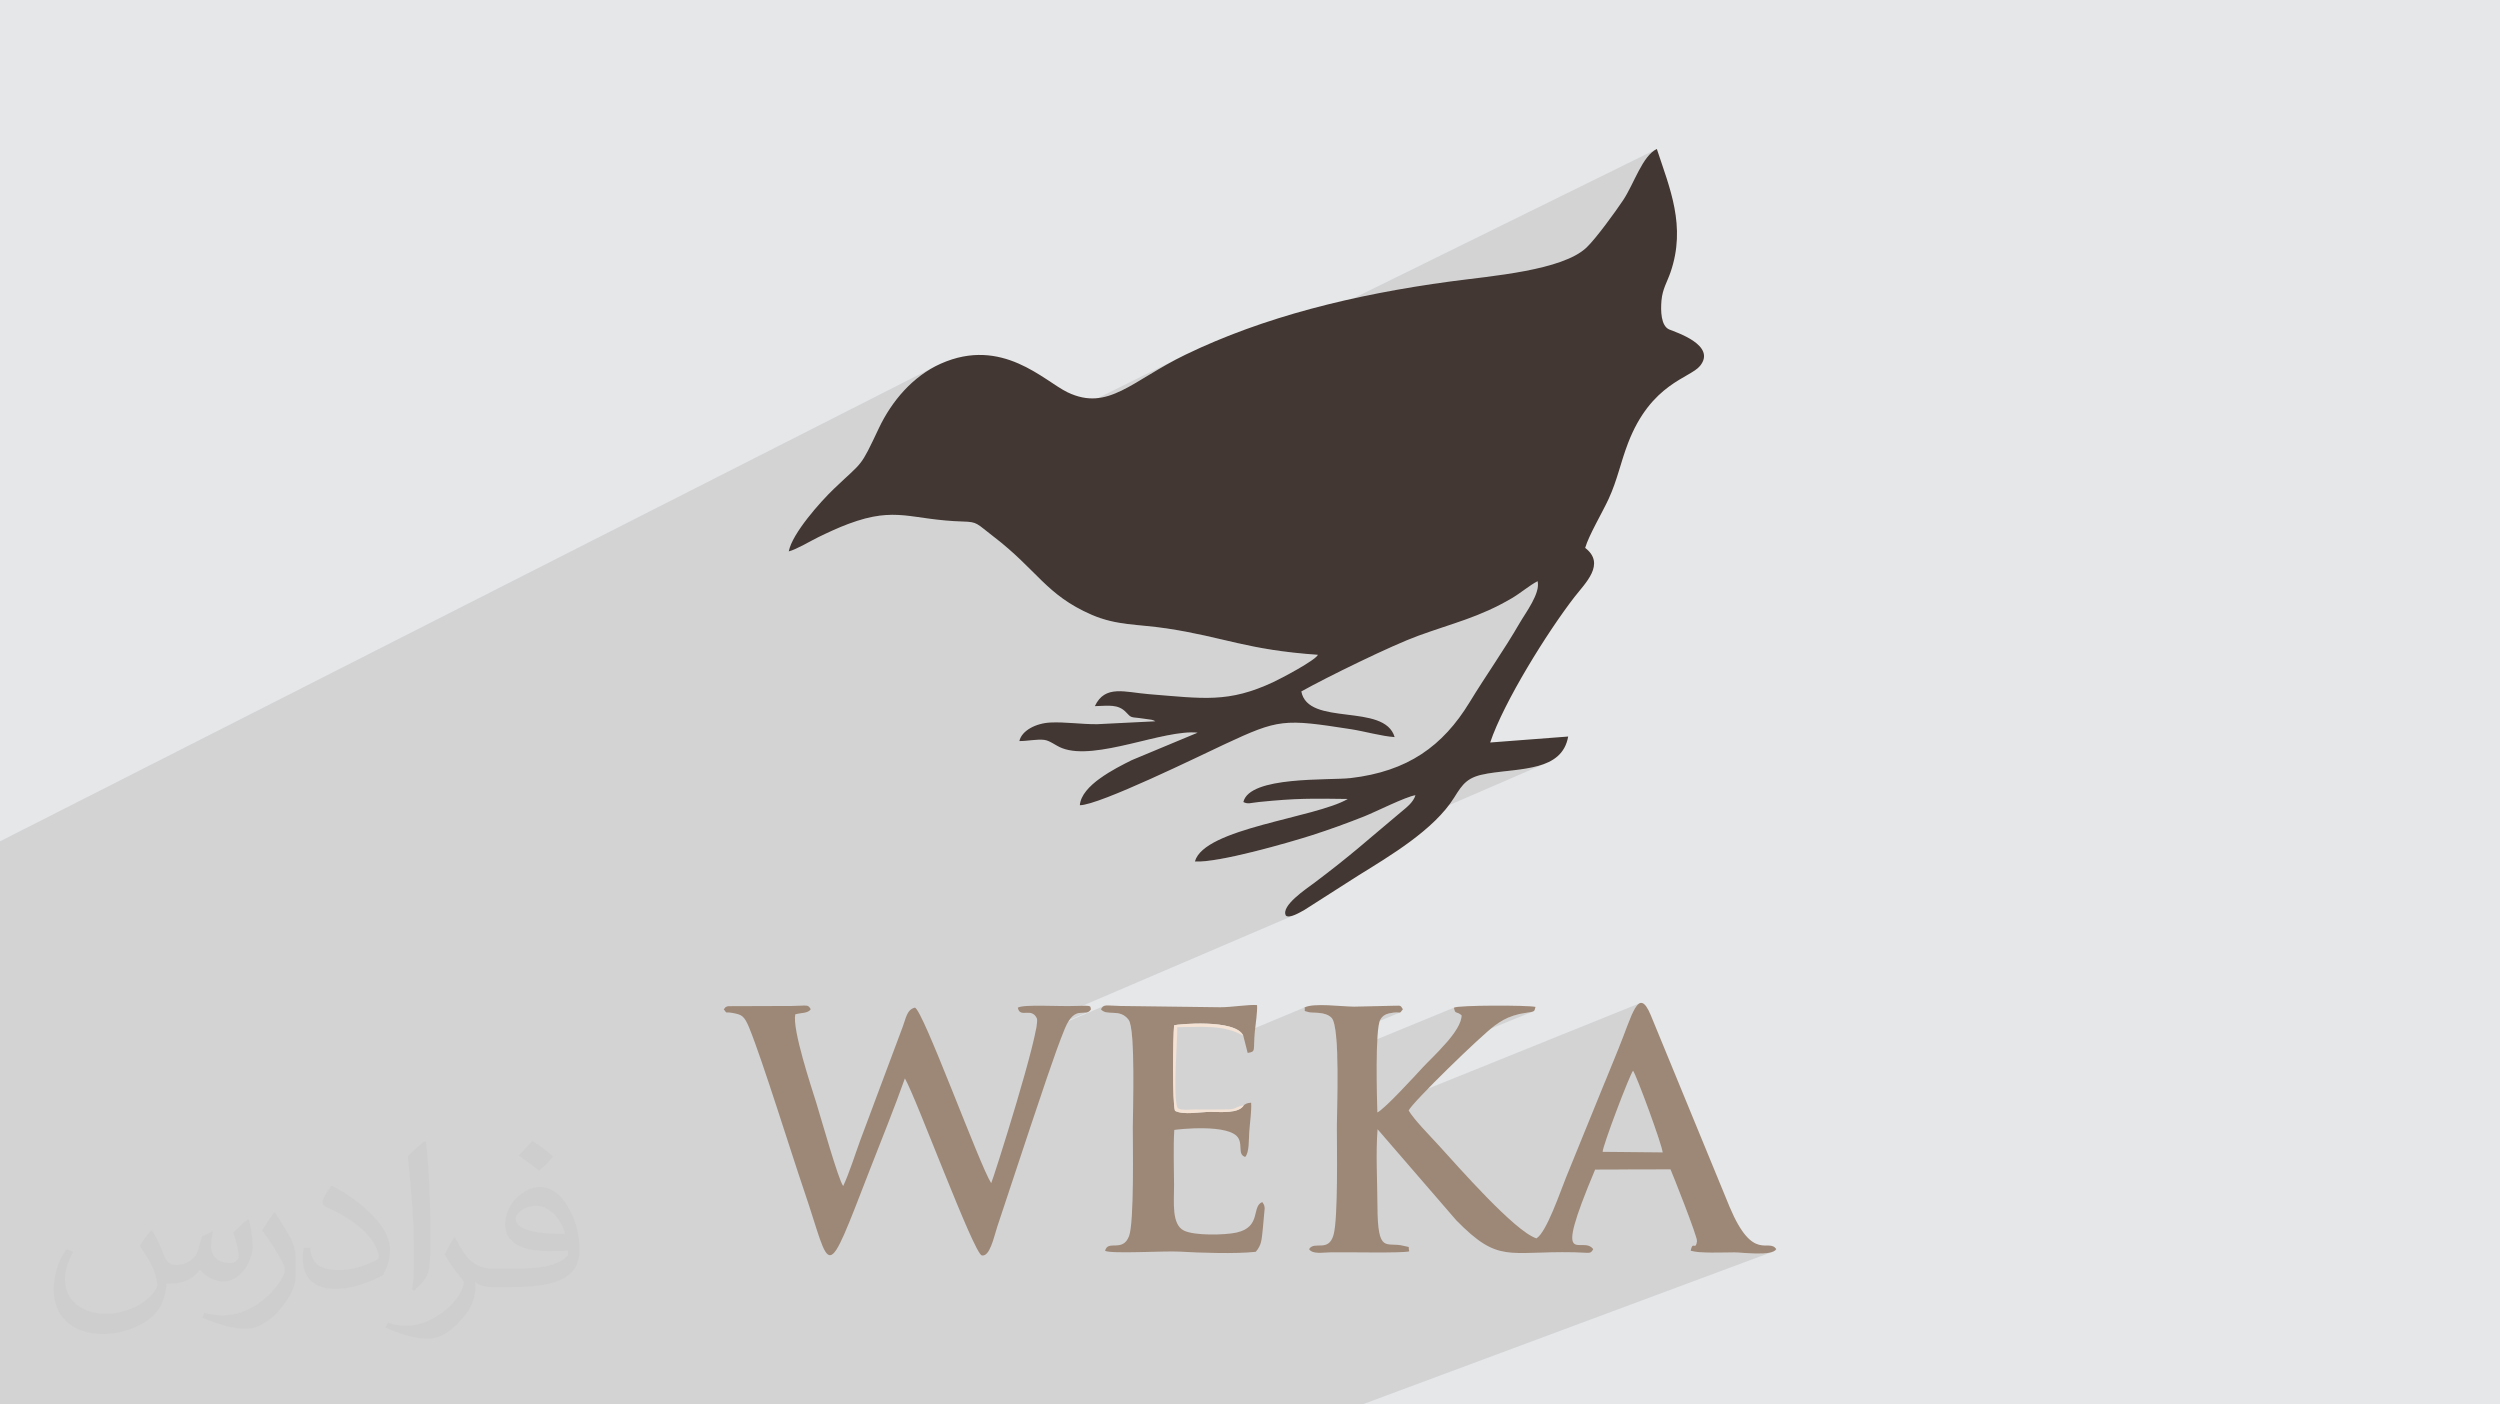
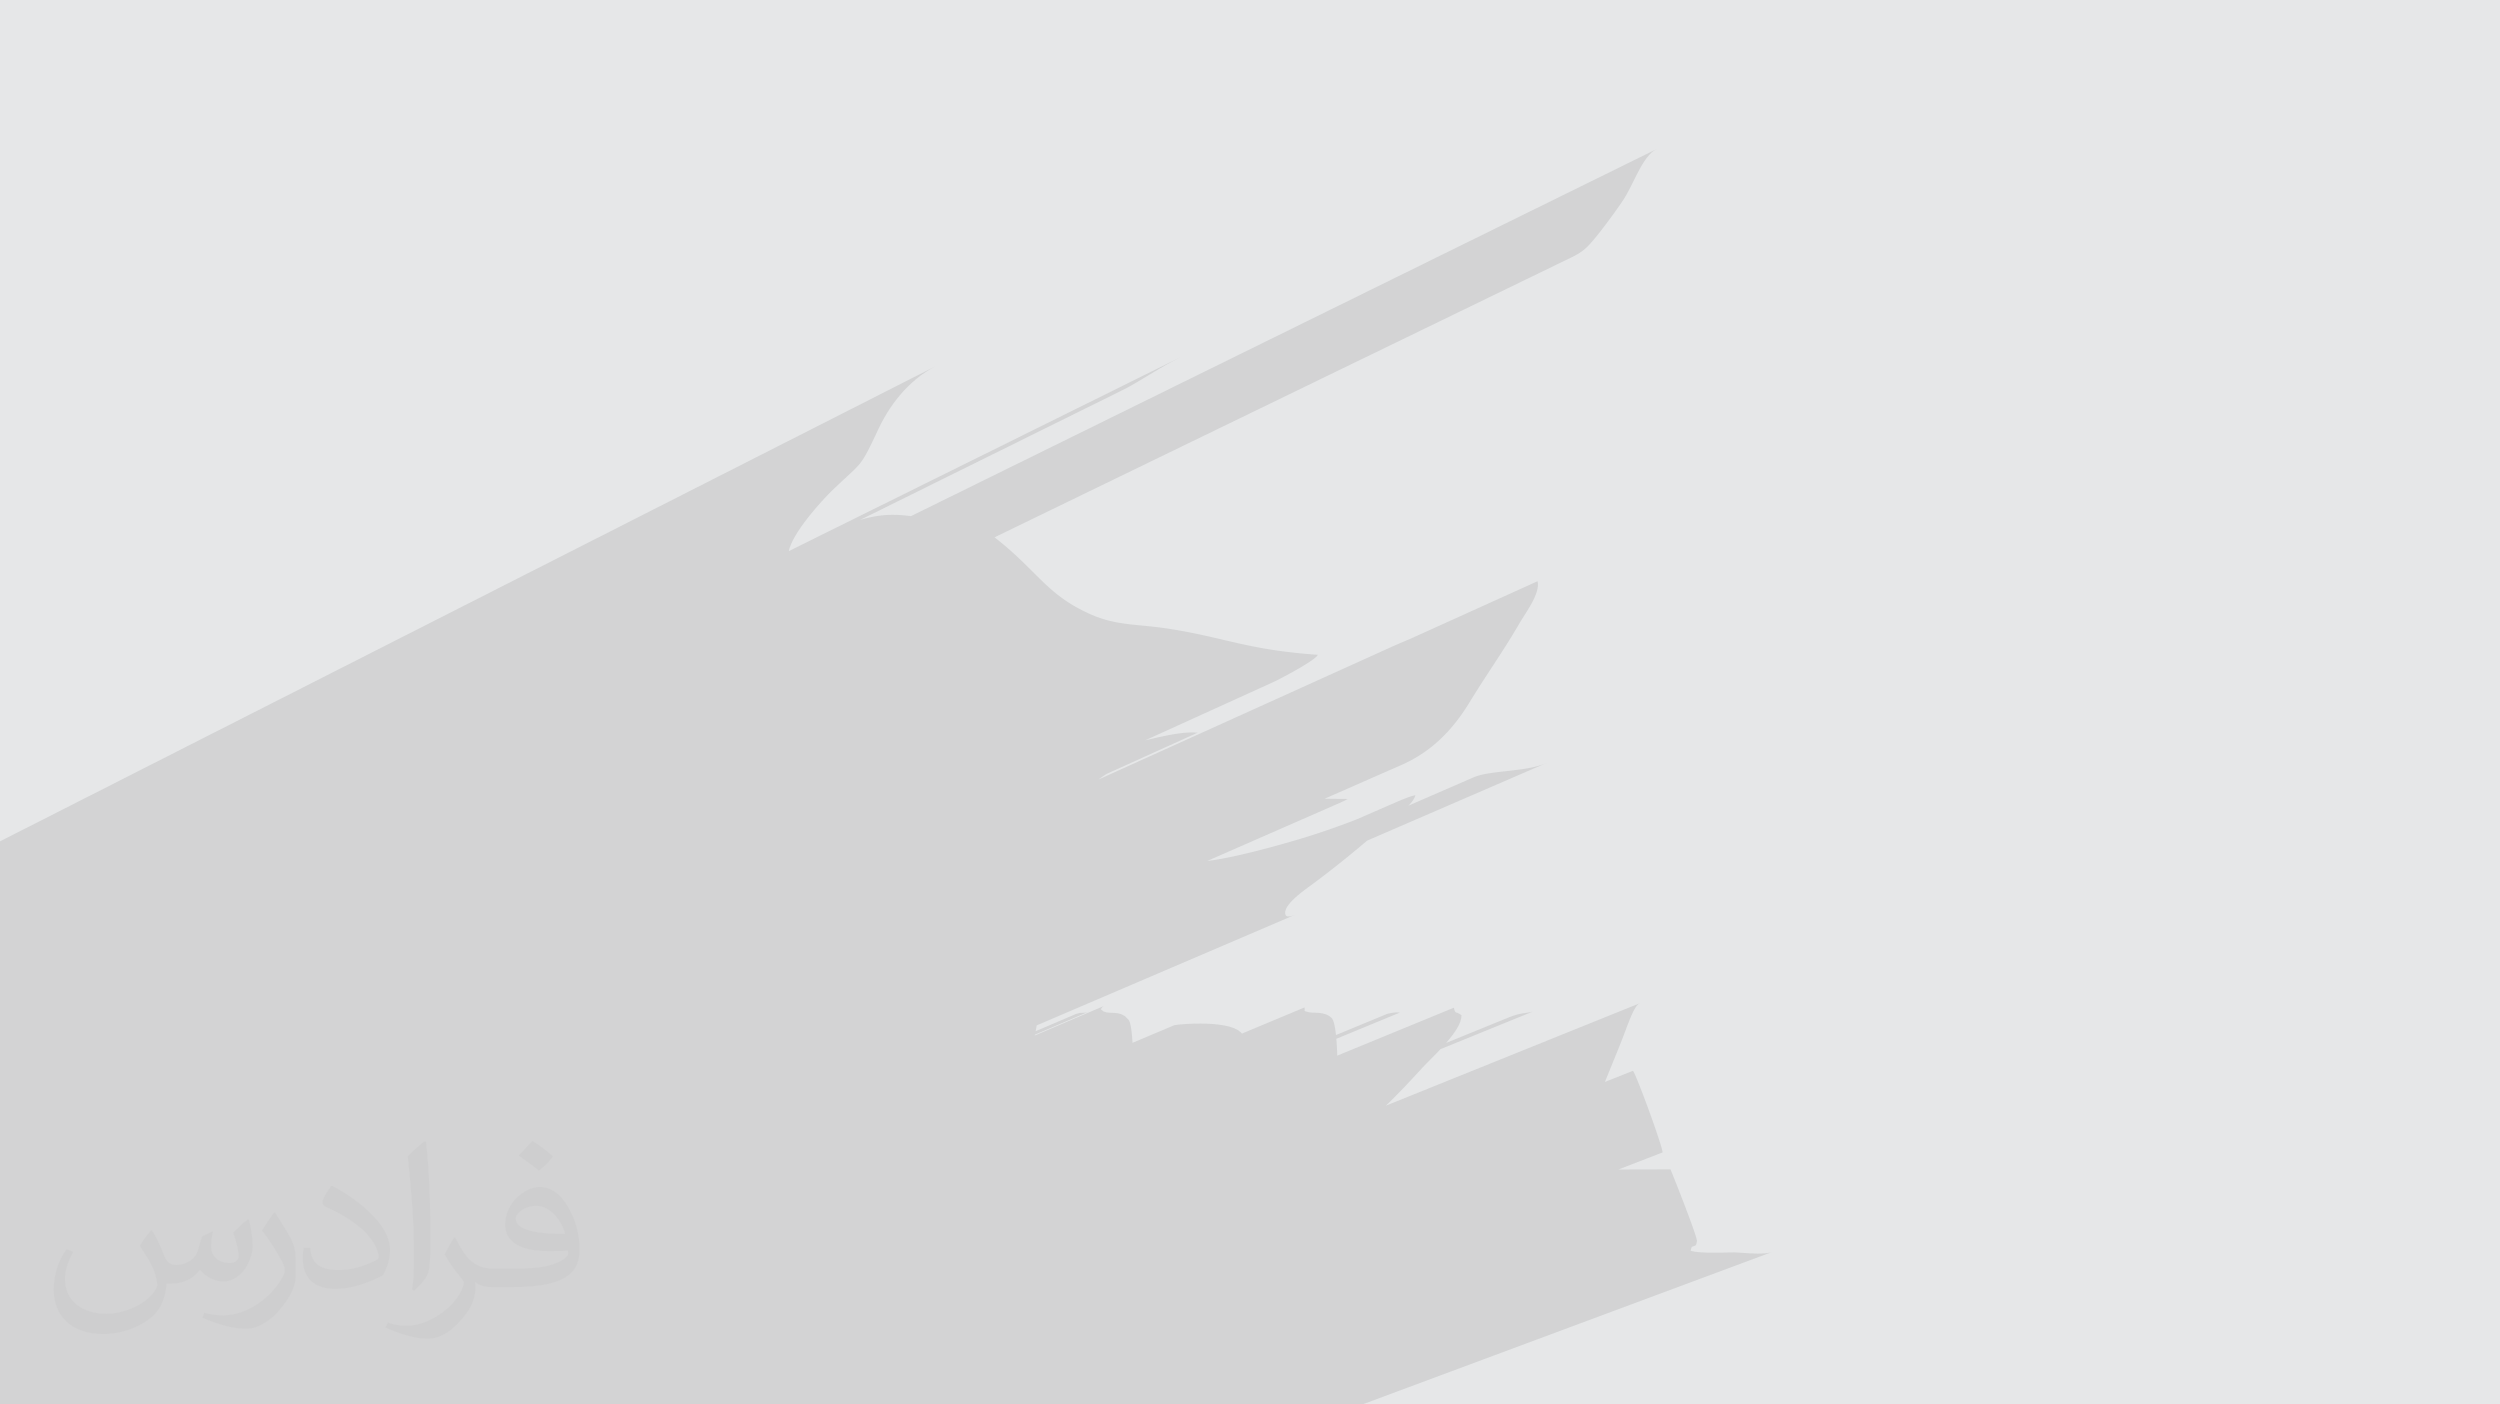
<svg xmlns="http://www.w3.org/2000/svg" xml:space="preserve" width="94.192mm" height="52.917mm" version="1.1" style="shape-rendering:geometricPrecision; text-rendering:geometricPrecision; image-rendering:optimizeQuality; fill-rule:evenodd; clip-rule:evenodd" viewBox="0 0 9404.92 5283.66">
  <defs>
    <style type="text/css">
   
    .fil3 {fill:#423732}
    .fil4 {fill:#9D8877}
    .fil0 {fill:#E6E7E8}
    .fil5 {fill:#F4E2D4}
    .fil2 {fill:#373435;fill-opacity:0.031}
    .fil1 {fill:#2B2A29;fill-opacity:0.102}
   
  </style>
  </defs>
  <g id="Layer_x0020_1">
    <polygon class="fil0" points="-0,0 9404.92,0 9404.92,5283.66 -0,5283.66 " />
    <polygon class="fil1" points="2103.86,5283.66 2102.48,5283.66 1950.58,5283.66 1930.49,5283.66 1926.59,5283.66 1925.78,5283.66 1924.89,5283.66 1924.72,5283.66 1899.09,5283.66 1873.16,5283.66 1837,5283.66 1761.44,5283.66 1740.46,5283.66 1735.25,5283.66 1711.05,5283.66 1694.72,5283.66 1664.96,5283.66 1662.44,5283.66 1514.27,5283.66 1508.68,5283.66 1506.86,5283.66 1385.54,5283.66 1353.17,5283.66 1331.18,5283.66 1211.68,5283.66 1119.43,5283.66 1060.06,5283.66 1034.03,5283.66 888.87,5283.66 836.25,5283.66 658.53,5283.66 643.12,5283.66 636.78,5283.66 611.86,5283.66 577.87,5283.66 569.38,5283.66 544.67,5283.66 541.96,5283.66 513.87,5283.66 389.8,5283.66 366.13,5283.66 242.77,5283.66 141.15,5283.66 133.09,5283.66 126.84,5283.66 116.15,5283.66 61.96,5283.66 53.93,5283.66 53.45,5283.66 51.08,5283.66 23.67,5283.66 17.34,5283.66 -0,5283.66 -0,5229.29 -0,5227.98 -0,5213.22 -0,5194.47 -0,5177.12 -0,5146.21 -0,5136.35 -0,5114.8 -0,5111.64 -0,5095.86 -0,5090.91 -0,5089.28 -0,5065.38 -0,5035.65 -0,5010.11 -0,5008.48 -0,5005.45 -0,4910.99 -0,4878.39 -0,4873.58 -0,4860.15 -0,4826.19 -0,4806.17 -0,4804.4 -0,4803.05 -0,4796.62 -0,4788.85 -0,4743.74 -0,4743.72 -0,4721.15 -0,4696.34 -0,4685.89 -0,4661.48 -0,4644.73 -0,4623 -0,4589.64 -0,4555.67 -0,4555.24 -0,4531.64 -0,4528.92 -0,4408.98 -0,4247.61 -0,3836.82 -0,3832.51 -0,3828.94 -0,3736.61 -0,3732.93 -0,3628.64 -0,3556.6 -0,3550.39 -0,3546.71 -0,3544.88 -0,3543.46 -0,3542.59 -0,3406.77 -0,3277.21 -0,3165.11 3519.56,1377.55 3500.77,1387.93 3482.6,1399.29 3465.03,1411.59 3448.11,1424.78 3431.82,1438.77 3416.2,1453.53 3401.22,1468.99 3386.91,1485.07 3373.29,1501.74 3360.35,1518.91 3348.12,1536.54 3336.59,1554.58 3325.78,1572.94 3315.7,1591.58 3306.35,1610.44 3293.71,1637.1 3282.83,1659.89 3273.36,1679.28 3265.03,1695.75 3257.48,1709.79 3250.42,1721.86 3243.52,1732.44 3236.48,1742.01 3228.96,1751.04 3220.66,1760.02 3211.27,1769.4 3200.46,1779.69 3187.91,1791.33 3173.33,1804.82 3156.36,1820.63 3136.72,1839.24 3126.62,1849.11 3115.42,1860.48 3103.36,1873.15 3090.64,1886.96 3077.49,1901.71 3064.13,1917.22 3050.78,1933.31 3037.65,1949.81 3024.98,1966.51 3012.97,1983.27 3001.84,1999.86 2991.81,2016.14 2983.11,2031.9 2975.96,2046.98 2970.57,2061.18 2967.46,2073.22 4441.55,1343.32 4423.53,1352.62 4406.11,1361.96 4389.26,1371.29 4372.95,1380.59 4357.14,1389.81 4341.82,1398.91 4326.92,1407.86 4312.43,1416.61 4298.32,1425.13 4284.54,1433.38 4271.08,1441.32 4257.89,1448.91 4244.94,1456.12 4232.21,1462.9 4219.65,1469.21 3235.51,1956.05 3239.94,1954.69 3254.62,1950.65 3268.73,1947.18 3282.34,1944.28 3295.5,1941.89 3308.24,1939.99 3320.63,1938.56 3332.72,1937.55 3344.56,1936.95 3356.19,1936.71 3367.67,1936.81 3379.04,1937.22 3390.37,1937.9 3401.68,1938.82 3413.05,1939.97 3424.52,1941.29 3427.12,1941.62 6232.91,560.46 6223.01,566.12 6213.58,573.49 6204.58,582.4 6195.96,592.64 6187.68,604.06 6179.69,616.45 6171.97,629.62 6164.43,643.4 6157.05,657.59 6149.79,672.03 6142.59,686.51 6135.42,700.85 6128.22,714.87 6120.96,728.39 6113.58,741.2 6106.05,753.14 6100.08,761.98 6093.21,771.97 6085.53,782.95 6077.18,794.73 6068.27,807.12 6058.94,819.94 6049.28,833 6039.44,846.13 6029.51,859.14 6019.64,871.84 6009.93,884.06 6000.51,895.61 5991.49,906.32 5982.99,915.98 5975.15,924.42 5968.07,931.47 5958.98,939.4 5948.91,946.95 5937.94,954.13 5926.11,960.96 5913.46,967.44 3741.33,2021.42 3752.57,2030.19 3766.92,2041.76 3780.61,2053.14 3793.66,2064.33 3806.14,2075.34 3818.09,2086.16 3829.57,2096.81 3840.62,2107.27 3851.28,2117.55 3861.62,2127.68 3871.68,2137.62 3881.5,2147.41 3891.15,2157.02 3900.66,2166.48 3910.1,2175.78 3919.5,2184.92 3928.91,2193.91 3938.4,2202.75 3947.99,2211.44 3957.75,2219.99 3967.72,2228.4 3977.97,2236.66 3988.51,2244.8 3999.43,2252.8 4010.75,2260.67 4022.54,2268.41 4034.83,2276.01 4047.69,2283.51 4061.15,2290.88 4075.27,2298.14 4090.11,2305.28 4105.69,2312.31 4123.39,2319.57 4140.76,2325.8 4157.89,2331.12 4174.83,2335.62 4191.66,2339.42 4208.45,2342.61 4225.26,2345.3 4242.17,2347.6 4259.23,2349.59 4276.53,2351.4 4294.11,2353.12 4312.06,2354.86 4330.45,2356.72 4349.35,2358.81 4368.8,2361.23 4388.9,2364.07 4408.97,2367.22 4428.29,2370.43 4446.93,2373.72 4464.94,2377.06 4482.39,2380.47 4499.34,2383.91 4515.84,2387.39 4531.96,2390.9 4547.75,2394.42 4563.27,2397.97 4578.59,2401.51 4593.77,2405.06 4608.84,2408.6 4623.9,2412.12 4638.99,2415.6 4654.15,2419.07 4669.48,2422.48 4685.02,2425.85 4700.82,2429.15 4716.96,2432.4 4733.47,2435.56 4750.45,2438.66 4767.92,2441.65 4785.96,2444.56 4804.64,2447.35 4824,2450.04 4844.1,2452.62 4865,2455.05 4886.77,2457.35 4909.47,2459.52 4933.15,2461.52 4957.87,2463.37 4954.59,2467.92 4948.9,2473.39 4941.12,2479.62 4931.55,2486.48 4920.52,2493.82 4908.31,2501.51 4895.25,2509.4 4881.63,2517.35 4867.77,2525.22 4853.97,2532.87 4840.55,2540.14 4827.81,2546.91 4816.06,2553.04 4805.6,2558.38 4796.76,2562.78 4789.82,2566.12 4774.21,2573.23 4308.33,2785.03 4321.89,2781.81 4339.35,2777.72 4356.56,2773.81 4373.51,2770.13 4390.11,2766.73 4406.34,2763.68 4422.14,2761.01 4437.45,2758.79 4452.26,2757.09 4466.49,2755.94 4480.1,2755.4 4493.05,2755.54 4505.29,2756.41 4163.86,2911.02 4153.15,2917.88 4137.87,2928.49 4132.5,2932.56 5223.22,2438.87 5237.87,2432.3 5252.12,2426 5265.9,2419.99 5279.17,2414.28 5291.87,2408.93 5302.78,2404.44 5784.35,2186.49 5785.65,2195.33 5785.54,2204.71 5784.15,2214.55 5781.63,2224.74 5778.13,2235.23 5773.8,2245.9 5768.78,2256.68 5763.2,2267.49 5757.23,2278.23 5751.01,2288.82 5744.68,2299.17 5738.39,2309.19 5732.28,2318.82 5726.51,2327.94 5721.2,2336.46 5716.52,2344.33 5705.48,2363.18 5694.25,2381.92 5682.84,2400.57 5671.25,2419.13 5659.54,2437.63 5647.71,2456.08 5635.8,2474.52 5623.81,2492.95 5611.76,2511.39 5599.71,2529.87 5587.65,2548.39 5575.61,2566.98 5563.62,2585.66 5551.7,2604.45 5539.86,2623.35 5528.14,2642.4 5518.65,2657.62 5508.96,2672.42 5499.06,2686.82 5488.95,2700.82 5478.61,2714.41 5468.03,2727.59 5457.22,2740.37 5446.15,2752.74 5434.82,2764.7 5423.22,2776.26 5411.34,2787.41 5399.17,2798.14 5386.7,2808.48 5373.92,2818.4 5360.83,2827.92 5347.42,2837.02 5333.68,2845.73 5319.58,2854.02 5305.14,2861.9 5290.33,2869.38 5275.15,2876.44 4983.17,3004.74 4991.32,3004.79 5001.64,3004.88 5012.21,3004.99 5023.09,3005.12 5034.29,3005.26 5045.85,3005.42 5057.8,3005.58 5070.16,3005.75 5057.78,3012.39 5043.79,3018.86 4542.16,3238.7 4548.06,3238.04 4561.06,3236.29 4574.72,3234.2 4588.97,3231.79 4603.74,3229.08 4618.96,3226.12 4634.56,3222.89 4650.5,3219.46 4666.67,3215.83 4683.04,3212.03 4699.53,3208.08 4716.06,3204.02 4732.58,3199.87 4749.01,3195.63 4765.29,3191.36 4781.35,3187.06 4797.13,3182.78 4812.55,3178.52 4827.55,3174.31 4842.07,3170.19 4856.03,3166.18 4869.37,3162.28 4882.02,3158.55 4893.91,3154.99 4904.97,3151.64 4915.15,3148.52 4924.37,3145.65 4932.56,3143.06 4945.75,3138.82 4958.82,3134.54 4971.77,3130.23 4984.6,3125.89 4997.33,3121.51 5009.95,3117.11 5022.47,3112.69 5034.88,3108.22 5047.2,3103.74 5059.42,3099.23 5071.56,3094.69 5083.61,3090.14 5095.6,3085.56 5103.75,3082.4 5245.41,3020.69 5259.5,3014.6 5273.05,3008.91 5285.82,3003.8 5297.61,2999.38 5308.18,2995.78 5317.32,2993.18 5324.79,2991.67 5320.92,3001.46 5315.67,3010.6 5309.26,3019.18 5301.94,3027.28 5298.07,3031.02 5540.3,2925.72 5549.43,2921.88 5559.49,2918.4 5570.63,2915.29 5582.93,2912.49 5596.52,2910 5620.24,2906.49 5644.43,2903.46 5668.87,2900.69 5693.3,2897.89 5717.48,2894.84 5741.2,2891.26 5764.19,2886.91 5786.23,2881.53 5807.07,2874.86 5826.47,2866.65 5143.22,3162.4 5137.72,3167.05 5128.74,3174.61 5119.76,3182.14 5110.76,3189.64 5101.74,3197.15 5092.63,3204.68 5083.43,3212.24 5074.12,3219.86 5064.64,3227.55 5054.99,3235.34 5045.13,3243.24 5035.04,3251.28 5024.68,3259.47 5014.04,3267.81 5003.08,3276.36 4991.76,3285.12 4980.08,3294.09 4968,3303.32 4955.5,3312.8 4942.53,3322.58 4936.61,3326.93 4929.33,3332.22 4920.95,3338.3 4911.76,3345.1 4902.03,3352.49 4892.01,3360.4 4882.01,3368.7 4872.27,3377.3 4863.09,3386.08 4854.73,3394.95 4847.46,3403.81 4841.57,3412.53 4837.32,3421.04 4834.97,3429.22 4834.82,3436.96 4837.14,3444.17 4843.14,3447.38 4851.28,3447.59 4860.89,3445.44 4871.31,3441.62 3899.92,3857.56 3898.35,3867.51 3896.08,3879.37 4048.83,3814.06 4062.09,3810.63 4074.5,3809.97 4085.83,3809.29 4095.86,3805.82 3893.39,3892.32 3892.68,3895.62 4154.3,3783.87 4149.67,3786.38 4145.62,3790.56 4141.35,3796.74 4151.12,3804.73 4162.68,3808.55 4175.61,3809.88 4189.48,3810.35 4203.87,3811.6 4218.32,3815.28 4232.43,3823.05 4245.76,3836.53 4248.15,3840.64 4250.34,3846.29 4252.31,3853.39 4254.09,3861.82 4255.7,3871.51 4257.12,3882.34 4258.37,3894.23 4259.47,3907.06 4260.42,3920.74 4260.55,3923.03 4416.97,3857.07 4421.22,3856.17 4429.83,3855 4442.23,3853.74 4457.82,3852.5 4476,3851.46 4496.18,3850.77 4517.77,3850.57 4540.17,3851.02 4562.78,3852.28 4585.02,3854.49 4606.28,3857.81 4625.98,3862.39 4643.51,3868.37 4658.29,3875.93 4669.72,3885.2 4671.87,3888.4 4907.56,3789.96 4908.32,3795.18 4908.23,3798.77 4907.91,3801.12 4908,3802.62 4909.1,3803.67 4911.84,3804.67 4916.85,3806.01 4924.72,3808.08 4931.37,3809.05 4940.42,3809.46 4951.21,3809.83 4963.14,3810.68 4975.54,3812.52 4987.79,3815.85 4999.24,3821.21 5009.28,3829.1 5012.27,3833.13 5015.01,3838.71 5017.48,3845.75 5019.73,3854.16 5021.74,3863.82 5023.52,3874.64 5025.1,3886.54 5025.88,3893.77 5215.63,3815.35 5220.48,3813.69 5225.63,3812.38 5241.45,3809.57 5252.33,3808.67 5259.41,3808.85 5263.81,3809.28 5266.7,3809.11 5027.24,3907.96 5027.69,3913.1 5028.71,3927.56 5029.57,3942.7 5030.26,3958.4 5030.71,3971.22 5469.56,3790.88 5471.4,3799.12 5473.17,3804.24 5475.16,3807.14 5477.65,3808.68 5480.91,3809.78 5485.23,3811.31 5490.89,3814.18 5498.18,3819.25 5497.13,3830.74 5493.76,3842.98 5488.33,3855.81 5481.11,3869.12 5472.38,3882.74 5462.39,3896.56 5451.43,3910.42 5440.4,3923.43 5673.33,3828.51 5682.86,3824.69 5693.07,3821.1 5698.93,3819.23 5704.45,3817.59 5709.72,3816.15 5714.81,3814.9 5719.81,3813.81 5724.82,3812.85 5729.93,3811.99 5735.2,3811.22 5749.25,3809.2 5759.24,3807.46 5765.92,3805.7 5419.13,3946.87 5415.34,3950.93 5403.15,3963.61 5391.33,3975.65 5380.13,3986.9 5369.85,3997.25 5360.73,4006.53 5353.07,4014.62 5346.8,4021.43 5338.65,4030.27 5328.9,4040.81 5317.83,4052.72 5305.7,4065.68 5292.8,4079.38 5279.39,4093.47 5265.75,4107.65 5252.17,4121.57 5238.91,4134.93 5226.25,4147.38 5214.46,4158.61 5213.46,4159.52 6171.29,3773.15 6164.39,3776.53 6157.6,3783.33 6150.81,3793.24 6143.97,3805.93 6136.98,3821.1 6129.78,3838.44 6122.29,3857.64 6114.42,3878.38 6106.12,3900.36 6097.28,3923.26 6087.84,3946.76 6037.62,4070.19 6143.36,4028.25 6146.69,4034.05 6151.76,4044.98 6158.26,4060.29 6165.96,4079.3 6174.57,4101.29 6183.86,4125.53 6193.52,4151.34 6203.33,4177.95 6212.99,4204.7 6222.27,4230.85 6230.87,4255.7 6238.55,4278.51 6245.03,4298.6 6250.05,4315.24 6253.35,4327.71 6254.66,4335.31 6088.12,4399.72 6284.31,4399.25 6286.21,4403.7 6290.02,4412.99 6295.43,4426.42 6302.17,4443.32 6309.96,4463.01 6318.5,4484.82 6327.53,4508.06 6336.77,4532.05 6345.91,4556.11 6354.69,4579.56 6362.83,4601.72 6370.03,4621.92 6376.03,4639.48 6380.52,4653.69 6383.25,4663.92 6383.91,4669.45 6381.54,4680.05 6378.83,4685.15 6375.89,4686.6 6364.74,4690.79 6363.08,4693.79 6360,4705.35 6367.19,4707.17 6375.41,4708.67 6384.5,4709.88 6394.35,4710.82 6404.83,4711.52 6415.81,4712.01 6427.15,4712.31 6438.72,4712.46 6450.41,4712.49 6462.08,4712.42 6473.58,4712.28 6484.81,4712.11 6495.63,4711.92 6505.89,4711.75 6515.5,4711.62 6524.29,4711.57 6531.43,4711.74 6540.06,4712.18 6549.95,4712.82 6560.85,4713.56 6572.51,4714.33 6584.7,4715.03 6597.17,4715.57 6609.69,4715.88 6622,4715.85 6633.88,4715.41 6645.06,4714.47 6655.31,4712.95 6664.4,4710.75 5124.65,5283.66 4992.58,5283.66 4819.38,5283.66 4786.84,5283.66 4779.64,5283.66 4750.91,5283.66 4474.66,5283.66 4413.07,5283.66 4147.76,5283.66 3985.28,5283.66 3811.74,5283.66 3802.79,5283.66 3721.56,5283.66 3692.81,5283.66 3691.24,5283.66 3538.11,5283.66 3449.3,5283.66 3430.55,5283.66 3417.18,5283.66 3386.45,5283.66 3262.87,5283.66 3023.04,5283.66 2985.16,5283.66 2977.72,5283.66 2836.57,5283.66 2741.17,5283.66 2712.95,5283.66 2711.6,5283.66 2682.68,5283.66 2664.75,5283.66 2601.25,5283.66 2455.15,5283.66 2432.29,5283.66 2426.71,5283.66 2378.79,5283.66 2315.45,5283.66 2308.72,5283.66 2226.74,5283.66 2198.32,5283.66 2135.33,5283.66 2119.93,5283.66 " />
    <path class="fil2" d="M571.37 4628.22c17.95,27.21 29.6,53.36 40.96,82.43 8.45,16.91 12.93,48.09 52.57,48.09 11.61,0 28.28,-3.42 43.06,-11.61 16.63,-8.73 29.32,-21.94 35.94,-42l15.85 -53.36 38.57 -19.02 2.64 2.64c-5.27,20.09 -6.59,39.36 -6.59,54.43 0,44.63 38.57,61.56 69.22,61.56 17.95,0 34.09,-8.73 34.09,-25.11 0,-21.13 -8.98,-57.06 -20.62,-89.29 17.95,-17.95 35.94,-35.94 56.53,-50.47l3.17 1.6c8.98,38.04 14,75.56 14,100.66 0,24.57 -10.83,51.79 -19.81,69.49 -18.49,34.87 -51.25,62.62 -90.87,62.62 -30.1,0 -63.65,-15.07 -86.66,-43.06l-1.32 0c-21.66,26.96 -55.22,51.25 -108.86,51.25l-16.63 0c-2.64,35.41 -10.29,60.49 -21.94,82.95 -31.95,62.34 -126.81,106.47 -216.1,106.47 -124.17,0 -186.51,-71.59 -186.51,-166.96 0,-58.91 19.27,-113.6 48.88,-152.42l24.29 10.04c-18.49,35.41 -30.91,68.68 -30.91,101.45 0,89.29 72.66,131.83 156.4,131.83 77.68,0 173.83,-49.41 191.28,-106.72 -6.59,-62.62 -30.1,-91.93 -66.04,-148.99 10.83,-19.02 24.83,-38.04 42.28,-58.38l3.17 0 0 0 0 0 -0.02 -0.09zm1432.14 -336.04c26.15,16.39 51.79,35.66 76.87,57.85 -14,19.81 -31.45,37.79 -53.11,53.64 -25.11,-20.34 -50.19,-37.79 -75.84,-56.27 17.42,-19.55 34.62,-38.29 52.04,-55.22l0 0 0 0 0 0 0 0 0 0 0.03 0zm13.47 244.11c-42.28,0 -76.87,27.75 -76.87,48.34 0,44.13 84.53,57.85 185.72,57.31 -12.68,-51.79 -57.06,-105.68 -108.86,-105.68l0.01 0.03zm-94.86 236.19c54.96,0 103.04,-1.6 139.74,-10.83 40.96,-10.29 75.56,-30.91 75.56,-45.17 0,-3.7 0,-8.19 -1.32,-11.89 -22.98,2.11 -49.41,2.11 -72.38,2.11 -74.49,0 -131.55,-16.91 -154.02,-58.66 -5.55,-11.61 -9.51,-24.57 -9.51,-39.36 0,-40.43 17.42,-79.79 48.09,-107 25.61,-22.45 53.89,-36.44 82.67,-36.44 52.04,0 93.51,41.75 122.57,107.54 15.85,35.94 26.68,77.4 26.68,129.72 0,34.87 -9.51,64.19 -31.17,85.85 -40.43,39.11 -114.92,53.89 -229.04,53.89l-51.79 0 0 0 -13.47 0c-28.28,0 -48.62,-5.02 -64.72,-17.42l-2.64 0c0.79,6.59 1.32,12.93 1.32,19.02 0,25.61 -8.45,58.38 -25.61,84.53 -50.72,75.3 -105.68,108.04 -153.24,108.04 -48.09,0 -107,-18.49 -160.11,-42.54l9.51 -18.49c17.17,7.13 40.96,11.89 73.7,11.89 85.85,0 198.66,-82.43 212.66,-163 -3.17,-6.59 -8.98,-15.32 -17.17,-24.57 -25.11,-29.85 -40.96,-54.68 -55.75,-80.83 12.68,-25.11 24.29,-45.17 35.13,-63.4l4.49 -0.53c36.72,74.77 69.99,117.55 144.23,117.55l11.61 0 0 0 53.89 0 0 0 0 0 0 0 0 0 0 0 0.09 0.01zm-371.98 79c6.34,-34.34 6.87,-72.91 6.87,-108.86l0 -53.36c0,-99.6 -12.68,-244.36 -22.98,-338.68 17.95,-19.27 43.06,-42 62.87,-57.31l5.81 1.6c13.47,118.62 16.63,256 16.63,383.06 0,33.3 -1.32,65.79 -4.49,89.55 -1.85,30.1 -19.27,52.83 -56.53,87.7l-8.19 -3.7zm-382.8 -157.19c1.85,46.77 24.83,83.49 105.15,83.49 49.93,0 92.19,-12.93 138.96,-35.13 8.45,-3.7 12.93,-8.73 12.93,-12.93 0,-29.32 -22.45,-68.15 -60.23,-103.55 -36.72,-33.3 -85.34,-62.62 -130.76,-82.18 -15.6,-6.59 -20.62,-13.47 -20.62,-20.09 0,-13.47 17.95,-41.75 32.77,-62.09l5.02 -0.53c52.04,27.21 110.17,67.64 153.24,112.53 39.11,41.47 63.4,83.49 63.4,129.19 0,33.81 -10.29,65.51 -26.96,95.11 -57.06,28.79 -117.83,50.72 -178.06,50.72 -73.17,0 -123.1,-34.34 -123.1,-114.92 0,-8.73 0,-22.19 3.17,-39.64l25.11 0 0 0 0 0 0 0 0 0 0 0 -0.02 0zm-132.37 -132.9l45.45 73.45c16.63,27.21 32.23,56.81 32.23,103.55l0 59.7c0,48.34 -30.91,100.13 -80.83,151.38 -39.11,34.62 -73.7,49.41 -105.68,49.41 -47.55,0 -101.98,-14.79 -164.85,-41.75l7.13 -18.49c19.81,5.27 42.79,9.77 71.06,9.77 90.36,-0.53 182.8,-66.57 225.08,-147.15 5.02,-9.26 6.87,-17.95 6.87,-24.04 0,-9.26 -5.02,-19.55 -8.98,-28.79 -22.98,-43.31 -48.62,-82.95 -76.87,-119.68 14.79,-23.25 29.6,-45.7 45.7,-67.9l3.7 0.53 0 0 0 0 0 0 0 0 0 0 -0.02 0.01z" />
    <g id="_2859010725072">
-       <path class="fil3" d="M2967.17 2074.33c28.14,-6.8 82.48,-39.47 110.99,-53.38 34.72,-16.93 75.49,-35.99 113.93,-50.3 181.49,-67.54 233.61,-14.43 431.48,-8.68 54.33,1.59 49.52,7.03 113.92,56.45 164.92,126.55 197.72,219.48 368.21,293.89 95.32,41.6 174.21,35.24 283.2,51.76 218.21,33.09 299.5,80.46 568.98,99.3 -10.58,21.61 -136.72,88.09 -168.06,102.74 -168.74,78.9 -261.46,61.95 -468.78,45.25 -88.9,-7.16 -164.27,-36.37 -202.22,45.14 50.61,-1.24 87.35,-8.8 117.58,23.24 18.64,19.77 16.46,18.08 49.21,21.47l46.82 6.56c12.98,4.11 7.2,1.98 13.62,5.77l-218.67 10.88c-59.89,0.47 -120.28,-9.01 -176.09,-6.28 -54.34,2.65 -107.77,30.41 -116.44,69.75 30.47,0.21 66.23,-7.83 93.26,-4.52 22.36,2.73 42.44,21.56 67.87,31.31 126.58,48.55 382.76,-71.59 509.33,-58.29l-247.99 103.42c-64.37,32.26 -189.1,94.33 -195.01,169.44 73.05,0 455.19,-187.71 544.74,-229.47 203.96,-95.15 221.87,-95.99 475.34,-56.52 51.67,8.05 114.7,26.33 164.15,29.68 -37.93,-130.49 -326.06,-37.97 -351.01,-171.74 96.05,-53.99 339.08,-172.7 440.46,-209.69 130.58,-47.66 229.27,-69.19 351.27,-140.92 33.95,-19.97 67.95,-49.4 97.12,-64.11 10.98,45.55 -44.76,117.84 -67.84,157.84 -58.23,100.9 -126.21,196.06 -188.37,298.07 -100.22,164.45 -232.73,259.66 -446.92,284.7 -80.78,9.45 -381.15,-8.78 -403.79,90.2 18.39,8.91 24.81,3.25 59.11,-0.24 141.05,-14.35 199.44,-13.14 333.62,-11.31 -123.13,71.89 -540.48,109.57 -574.93,235 87.44,6.25 355.65,-71.64 437.33,-97.69 70.68,-22.54 135.98,-46.57 198.51,-71.36 43.21,-17.12 158.69,-75.22 193.72,-80.03 -8.23,27.05 -33.92,46.25 -56.29,64.94 -126.82,105.96 -185.14,160.14 -325.97,265.97 -27.43,20.61 -124.78,84.77 -105.39,121.59 12.55,13.19 55.03,-12.84 70.64,-21.41l200.4 -128.06c120.7,-75.05 286.62,-172.68 362.22,-294.13 33.5,-53.82 50.03,-78.03 126.12,-90.56 124.81,-20.55 280.14,-9.02 302.83,-139.16l-293.39 22.44c51.11,-152.19 215.14,-415.58 317.04,-547.26 40.4,-52.21 118.73,-124.52 40.29,-184.87 14.02,-48.17 64.77,-133.06 88.47,-184.63 32.76,-71.33 44.34,-135.12 72.55,-208.83 86.63,-226.35 233.27,-244.6 271.12,-291.19 63.09,-77.69 -91.04,-126.64 -115.6,-136.9 -31.7,-13.25 -32.85,-70.67 -29.47,-108.99 3.83,-43.56 21.37,-69.71 33.83,-105.74 60.38,-174.57 -3.53,-318.61 -51.27,-464.41 -54.17,25.26 -86.17,131.68 -126.87,192.68 -29.16,43.7 -102.48,144.82 -137.97,178.33 -91.69,86.6 -357.11,106.54 -511.4,127.39 -365.4,49.38 -703.27,133.52 -996.47,275.23 -202.51,97.88 -290.94,215.16 -444.09,141.8 -88.34,-42.33 -245.58,-210.75 -477.17,-107.65 -105.01,46.75 -184.74,141.17 -232.6,242.2 -72.63,153.33 -57.16,121.26 -169.63,228.79 -50.59,48.39 -157.06,168.11 -169.55,235.09z" />
-       <path class="fil4" d="M6029.13 4333.15c-0.61,-20.77 101.07,-288.87 114.23,-304.9 12.75,16.05 110.07,280.81 111.3,307.06l-225.53 -2.16zm-249.11 325.62c-82.56,-27.22 -292.73,-268.01 -369.52,-352.01 -34.3,-37.51 -91.51,-95.23 -111.14,-129.09 13.27,-30.02 270.49,-280.62 324.6,-320.21 21.13,-15.46 40.87,-27.09 69.12,-36.36 16.17,-5.3 27.75,-7.92 42.13,-9.88 43.57,-5.95 35.64,-6.36 41.36,-23.27 -26.91,-6.69 -291.24,-7.01 -307,2.94 5.24,26.92 6.78,11.09 28.62,28.37 1.11,59.09 -108.54,155.65 -145.11,195.37 -27.94,30.34 -147.73,160.99 -171.52,170.22 -1.46,-47.07 -9.28,-313.5 11.02,-348.87 8.17,-14.23 18.89,-20.53 33.06,-23.59 49.8,-10.77 34.71,7.73 51.93,-15.64 -9.95,-17.38 -8.9,-12.69 -36.15,-13.14l-147.07 3.37c-48.11,-0.18 -151.5,-14.83 -186.79,2.99 3.69,16.46 -8.25,11.26 17.16,18.12 13.98,3.77 60.27,-3.85 84.55,21.02 33.42,34.22 19.93,351.89 19.93,407.17 0,74 5.06,346.39 -12.34,408.81 -18.96,68.04 -72.32,21.37 -92.19,54.16 13.18,19.99 50.11,12.48 81.77,11.95 66.3,-1.1 268.35,3.74 295.16,-3.64 -6.08,-23.41 7.45,-12.94 -19.85,-20.38 -66.47,-18.1 -99.09,36.33 -99.88,-152.02 -0.38,-90.02 -6.58,-199.16 0.47,-287.04l296.1 342.6c159.88,163.01 192.34,115.34 442.23,120.27 63.96,1.26 61.33,8.08 72.96,-11.74 -41.54,-56.74 -158.43,94.4 7.16,-299.32l283.51 -0.68c4.63,9.67 102.06,254.39 99.6,270.2 -5.81,37.3 -15.95,-4.28 -23.9,35.9 35.43,10.65 119.74,6.24 164.29,6.22 33.65,-0.01 141.45,15.61 157.91,-12.32 -28.44,-43.3 -86.65,52.02 -175.18,-158.17l-297.21 -722.7c-46.77,-111.79 -69.9,1.94 -121.97,128.39l-196.61 483.12c-21.8,53.58 -72.93,205.56 -111.21,228.88z" />
-       <path class="fil4" d="M2722.72 3796.74c14.63,19.42 3.14,8.51 31.83,13.73 36.02,6.56 44.96,9.6 64.71,57.89 48.81,119.39 156.95,467.99 206.6,613.58 104.2,305.6 74.53,361.78 246.35,-81.21 43.51,-112.19 91.12,-228.76 131.95,-343.75 42.89,73.01 259.47,660.51 289.54,665.93 30.22,5.45 45.16,-68.98 57.48,-106.51l125.69 -378.79c33.93,-99.2 90.33,-274.69 129.31,-368.81 38.59,-93.19 77.77,-37.94 98.17,-72.07 -5.37,-11.19 10.84,-15.26 -58.96,-12.39 -63.47,2.6 -194.77,-7.09 -216.45,6.53 8.44,41.69 50.9,-3.5 71.63,39.96 17.19,36.04 -166.4,612.37 -171.71,620.28 -43.42,-67.02 -257.57,-655.72 -287.17,-660.36 -29.94,6.76 -33.61,40.13 -45.79,72.31l-95.49 255.14c-21.29,58.62 -43.24,114.72 -63.79,170.68 -18.66,50.8 -41.62,124.33 -64.51,172.8 -16.82,-18.86 -86,-263.77 -100.8,-311.48 -19.52,-62.88 -91.36,-277.66 -79.47,-334.42 22.66,-6.23 47.69,-3.19 58.21,-19.05 -11.11,-19.37 -11.86,-13.19 -71.32,-12.35l-239.96 0.79c-15.69,5.16 -6.05,2.89 -16.07,11.56z" />
-       <path class="fil4" d="M4679.4 4157.36c-18.24,32.92 -86.64,25.48 -124.2,25.4 -38.77,-0.08 -103.36,12.94 -134.8,-3.79 -10.48,-24.4 -7.98,-280.46 -3.42,-321.89 9.9,-3.82 231.89,-25.39 260.23,39.27l16.47 64.67c32.87,-4.9 20.03,-8.63 26.94,-80.46 2.88,-29.86 10,-72.34 8.43,-99.44 -30.09,-2.91 -95.61,8.26 -138.68,8.12l-374.84 -4.82c-60.58,-1.57 -61.73,-7.14 -74.16,12.33 23.24,28.29 70.29,-5.26 104.41,39.79 26.66,35.21 15.78,350.87 15.78,405.6 0,64.46 5.47,355.99 -14.03,407.77 -23.83,63.28 -80.33,12.45 -90.19,55.72 23.96,12.21 225.57,-0.4 278.68,2.82 75.02,4.54 212.85,9.2 288.12,0.76 22.12,-26.16 21.75,-43.38 26.41,-85.37l7.05 -77.12c-0.8,-7.38 0.52,-12.33 -9,-24.58 -41.3,16.03 -2.11,94.14 -97.3,114.78 -44.1,9.57 -156.9,12.07 -196.99,-7.34 -47.32,-22.93 -37.49,-105.19 -37.57,-170.58 -0.09,-66.97 -3.27,-142.29 0.89,-208.23 6.5,-1.82 213.2,-25.85 242.17,32.88 14.63,29.66 -3.42,58.48 24.34,68.72 15.91,-15.94 13.46,-65.61 15.41,-93.21 2.46,-35.04 9.07,-78.76 7.25,-110.85 -16.31,0.99 -19.68,4.16 -27.38,9.09z" />
-       <path class="fil5" d="M4679.4 4157.36c-58.59,14.67 -6.68,16.57 -118.35,16.41 -21.5,-0.03 -43.05,-0.41 -64.47,-0.16 -15.49,0.18 -57.72,4.89 -66.9,-6.11 -17.82,-46.21 -0.3,-245.41 -0.78,-303.27 103.42,-0.96 175.15,-8.82 248.3,32.12 -28.34,-64.66 -250.33,-43.09 -260.23,-39.27 -4.55,41.44 -7.06,297.49 3.42,321.89 31.43,16.73 96.02,3.71 134.8,3.79 37.56,0.08 105.96,7.52 124.2,-25.4z" />
-     </g>
+       </g>
  </g>
</svg>